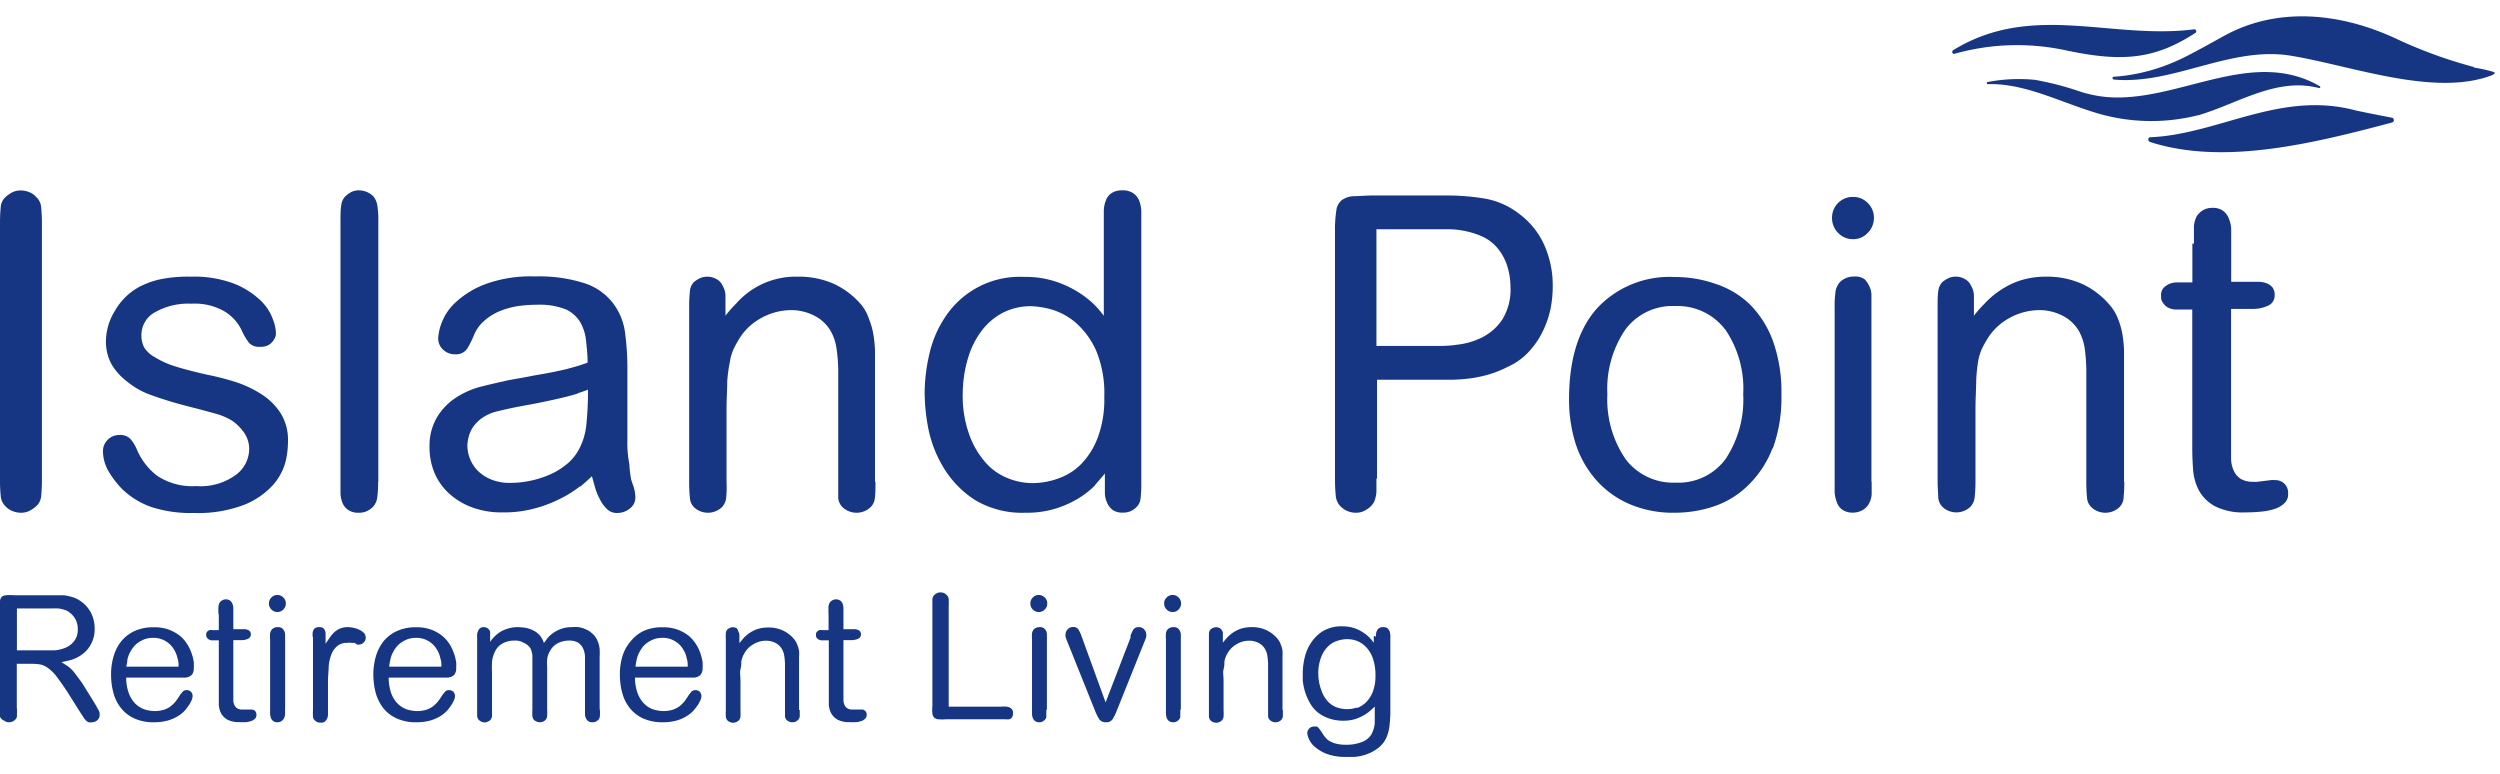
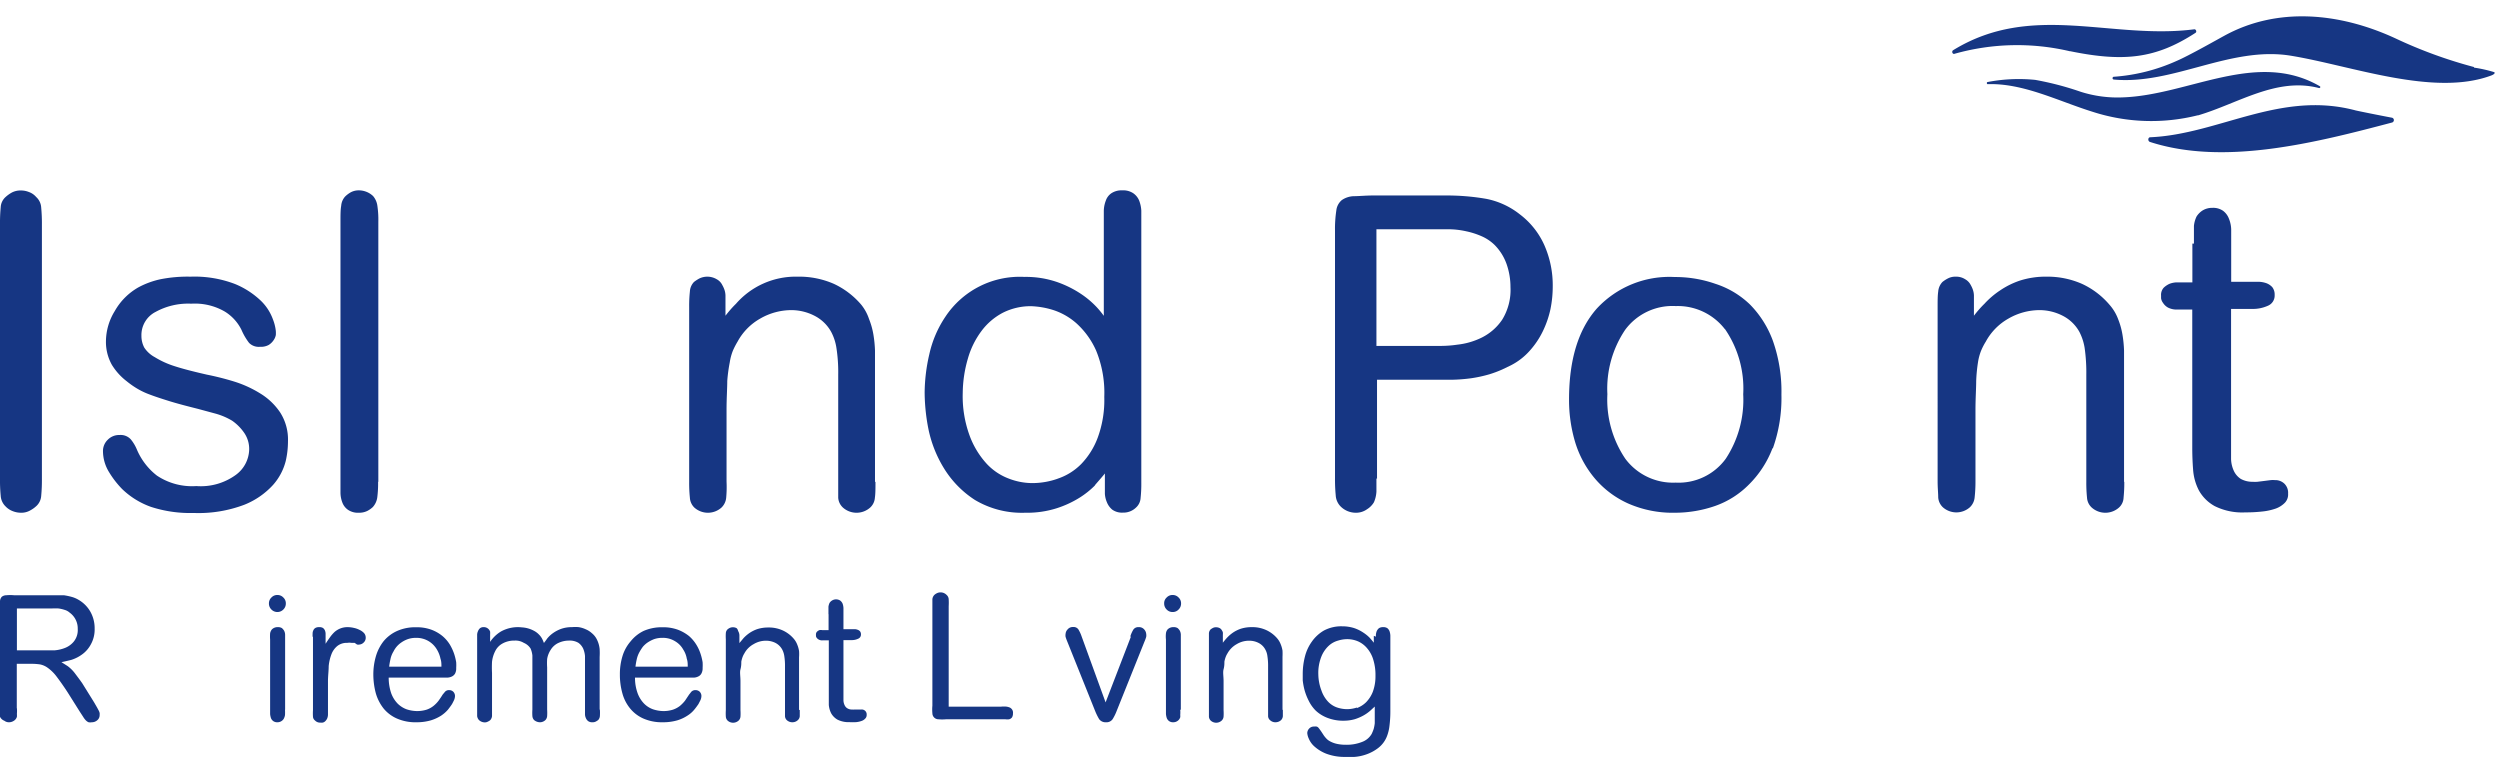
<svg xmlns="http://www.w3.org/2000/svg" id="Layer_1" data-name="Layer 1" viewBox="0 0 210 65">
  <defs>
    <style>.cls-1{fill:#163683;}</style>
  </defs>
  <path class="cls-1" d="M3.52,40.18a14.11,14.11,0,0,1-.06,1.48,1.27,1.27,0,0,1-.42.86,2.49,2.49,0,0,1-.51.36,1.49,1.49,0,0,1-.77.19,1.86,1.86,0,0,1-.68-.13,1.6,1.6,0,0,1-.6-.39,1.36,1.36,0,0,1-.42-.89A14,14,0,0,1,0,40.18V18.88A14.11,14.11,0,0,1,.06,17.4a1.23,1.23,0,0,1,.42-.86A2.7,2.7,0,0,1,1,16.17,1.57,1.57,0,0,1,1.76,16a1.77,1.77,0,0,1,.67.13,1.43,1.43,0,0,1,.61.42,1.29,1.29,0,0,1,.42.88,14.08,14.08,0,0,1,.06,1.46v21.3Z" />
  <path class="cls-1" d="M24,38.73a4.81,4.81,0,0,1-1.06,2,6.54,6.54,0,0,1-2.42,1.67,10.88,10.88,0,0,1-4.26.69,10.63,10.63,0,0,1-3.57-.51,6.72,6.72,0,0,1-2.43-1.5,7.8,7.8,0,0,1-1.08-1.39,3.39,3.39,0,0,1-.53-1.83,1.31,1.31,0,0,1,.4-.92,1.34,1.34,0,0,1,1-.4,1.15,1.15,0,0,1,.94.37,3.41,3.41,0,0,1,.52.88,5.49,5.49,0,0,0,1.67,2.16,5.31,5.31,0,0,0,3.31.88,5,5,0,0,0,3.32-.94,2.72,2.72,0,0,0,1.12-2.1,2.38,2.38,0,0,0-.43-1.45,4,4,0,0,0-1-1,5.65,5.65,0,0,0-1.41-.6l-1.48-.4c-1-.25-1.79-.46-2.43-.66s-1.19-.38-1.63-.55a6.08,6.08,0,0,1-1.08-.52,7.22,7.22,0,0,1-.82-.58A5.1,5.1,0,0,1,9.4,30.65a3.92,3.92,0,0,1-.5-2,4.89,4.89,0,0,1,.74-2.52,5.25,5.25,0,0,1,2-2,7,7,0,0,1,1.87-.68A11.75,11.75,0,0,1,16,23.24a9.51,9.51,0,0,1,3.75.62,7,7,0,0,1,2.17,1.41,4.11,4.11,0,0,1,1,1.54,3.81,3.81,0,0,1,.25,1,2.63,2.63,0,0,1,0,.33,1.13,1.13,0,0,1-.19.44,1.36,1.36,0,0,1-.4.39,1.34,1.34,0,0,1-.73.16,1.14,1.14,0,0,1-.93-.33,5.14,5.14,0,0,1-.64-1.1,3.75,3.75,0,0,0-1.4-1.53,5,5,0,0,0-2.81-.66,5.67,5.67,0,0,0-3,.69,2.18,2.18,0,0,0-1.19,2,2.11,2.11,0,0,0,.24,1A2.43,2.43,0,0,0,13,30a7.35,7.35,0,0,0,1.67.76c.71.23,1.61.46,2.71.71a23.32,23.32,0,0,1,2.29.58,9.46,9.46,0,0,1,2.19,1,5.39,5.39,0,0,1,1.67,1.59,4.22,4.22,0,0,1,.66,2.43A7.34,7.34,0,0,1,24,38.73Z" />
  <path class="cls-1" d="M31.76,40.47a9.14,9.14,0,0,1-.07,1.32,1.52,1.52,0,0,1-.37.8,2,2,0,0,1-.47.33,1.54,1.54,0,0,1-.7.15,1.49,1.49,0,0,1-.91-.24,1.3,1.3,0,0,1-.48-.61,2.37,2.37,0,0,1-.16-.84c0-.31,0-.62,0-.91V18.62c0-.55,0-1,.06-1.33A1.29,1.29,0,0,1,29,16.5a2.3,2.3,0,0,1,.47-.35,1.42,1.42,0,0,1,.7-.16,1.75,1.75,0,0,1,1.17.48,1.58,1.58,0,0,1,.36.82,8,8,0,0,1,.08,1.34V40.47Z" />
-   <path class="cls-1" d="M48.72,40.85a8.82,8.82,0,0,1-1.58,1,10.81,10.81,0,0,1-2.16.84,9.73,9.73,0,0,1-2.76.35,7.07,7.07,0,0,1-2.72-.48,5.85,5.85,0,0,1-1.93-1.25,5,5,0,0,1-1.13-1.73,5.61,5.61,0,0,1-.36-2A4.69,4.69,0,0,1,36.74,35a5.12,5.12,0,0,1,1.61-1.63,7.18,7.18,0,0,1,2-.88q1.08-.27,1.92-.45c.22-.06.58-.13,1.1-.22l1.61-.3c.56-.09,1.09-.19,1.59-.29l1-.22.79-.22c.25-.07.59-.18,1-.33,0-.64-.07-1.24-.13-1.83a4,4,0,0,0-.49-1.57A2.79,2.79,0,0,0,47.56,26a5.92,5.92,0,0,0-2.44-.4,11.62,11.62,0,0,0-1.67.12,6.78,6.78,0,0,0-1.53.44,4.59,4.59,0,0,0-1.28.82,3.22,3.22,0,0,0-.86,1.25,7.22,7.22,0,0,1-.55,1.08,1.13,1.13,0,0,1-1,.45,1.4,1.4,0,0,1-1-.38,1.26,1.26,0,0,1-.42-1,4.23,4.23,0,0,1,.29-1.26,4.43,4.43,0,0,1,1.17-1.72,7.58,7.58,0,0,1,2.47-1.52,11.07,11.07,0,0,1,4.19-.66,12.48,12.48,0,0,1,4.26.6,4.94,4.94,0,0,1,2.32,1.67,5.2,5.2,0,0,1,1,2.49,22.79,22.79,0,0,1,.19,3.07c0,.25,0,.65,0,1.23s0,1.18,0,1.81,0,1.22,0,1.77,0,.94,0,1.16a9.23,9.23,0,0,0,.17,2A7.86,7.86,0,0,0,53,40.17c0,.1.09.33.21.68a3.22,3.22,0,0,1,.16,1,1.12,1.12,0,0,1-.46.86,1.64,1.64,0,0,1-1.08.38,1.14,1.14,0,0,1-.8-.29,2.78,2.78,0,0,1-.58-.75A5.12,5.12,0,0,1,50,41L49.72,40a13.34,13.34,0,0,1-1,.89Zm-.2-7.79c-.34.11-.76.22-1.25.34-1.15.27-2.17.48-3.07.64s-1.74.34-2.49.53a3.55,3.55,0,0,0-1.28.59,3,3,0,0,0-.74.78,2.75,2.75,0,0,0-.34.83,3.1,3.1,0,0,0-.09.66,3,3,0,0,0,.2,1.06,3.07,3.07,0,0,0,.62,1,3.39,3.39,0,0,0,1.12.76,4,4,0,0,0,1.68.31,8.09,8.09,0,0,0,1.59-.16,8.52,8.52,0,0,0,1.61-.49,5.94,5.94,0,0,0,1.44-.85,4,4,0,0,0,1.07-1.24,5.51,5.51,0,0,0,.67-2.22,27.35,27.35,0,0,0,.13-2.87c-.24.1-.54.2-.88.31Z" />
  <path class="cls-1" d="M73.54,40.47c0,.54,0,1-.05,1.34a1.23,1.23,0,0,1-.39.82,1.72,1.72,0,0,1-2.3,0,1.23,1.23,0,0,1-.39-.82c0-.36,0-.8,0-1.34v-9a13.32,13.32,0,0,0-.15-2.24,4.19,4.19,0,0,0-.44-1.35,3.32,3.32,0,0,0-1.43-1.37,4.26,4.26,0,0,0-1.9-.46,5.25,5.25,0,0,0-2.63.71,4.89,4.89,0,0,0-1.9,1.93,6.65,6.65,0,0,0-.39.75,4.42,4.42,0,0,0-.27,1A13.44,13.44,0,0,0,61.09,32c0,.63-.06,1.45-.06,2.45v6A9.87,9.87,0,0,1,61,41.81a1.31,1.31,0,0,1-.4.83,1.71,1.71,0,0,1-2.27,0,1.25,1.25,0,0,1-.38-.83,12.18,12.18,0,0,1-.06-1.33V25.77a11.32,11.32,0,0,1,.06-1.28,1.26,1.26,0,0,1,.34-.8,3.06,3.06,0,0,1,.46-.3,1.55,1.55,0,0,1,1.46.07,1.09,1.09,0,0,1,.46.48,2.32,2.32,0,0,1,.18.39,1.65,1.65,0,0,1,.09.49c0,.19,0,.43,0,.7s0,.59,0,1c.24-.31.53-.66.88-1A6.66,6.66,0,0,1,67,23.24a7.26,7.26,0,0,1,3.06.61,6.8,6.8,0,0,1,2.28,1.74A3.84,3.84,0,0,1,73,26.8a6.27,6.27,0,0,1,.37,1.33,10.16,10.16,0,0,1,.13,1.32c0,.43,0,.79,0,1.08v9.95Z" />
  <path class="cls-1" d="M92,40.75a7.22,7.22,0,0,1-1.34,1.07,8.55,8.55,0,0,1-1.92.88,8.24,8.24,0,0,1-2.62.37A7.71,7.71,0,0,1,81.9,42a8.37,8.37,0,0,1-2.58-2.62A10.19,10.19,0,0,1,78,36.1,16.27,16.27,0,0,1,77.67,33a14.64,14.64,0,0,1,.39-3.23,9.17,9.17,0,0,1,1.35-3.16,7.49,7.49,0,0,1,6.64-3.35,8.05,8.05,0,0,1,2.77.44,8.94,8.94,0,0,1,2,1,7.51,7.51,0,0,1,1.32,1.12,7.61,7.61,0,0,1,.58.71V18.65c0-.31,0-.63,0-.95a2.52,2.52,0,0,1,.17-.85,1.22,1.22,0,0,1,.47-.62,1.55,1.55,0,0,1,.92-.24,1.51,1.51,0,0,1,.91.24,1.4,1.4,0,0,1,.5.62,2.79,2.79,0,0,1,.18.85c0,.32,0,.62,0,.92V40.54a11.22,11.22,0,0,1-.06,1.3,1.17,1.17,0,0,1-.38.79,1.51,1.51,0,0,1-1.1.43,1.4,1.4,0,0,1-.9-.25,1.53,1.53,0,0,1-.45-.62,2.16,2.16,0,0,1-.17-.71c0-.24,0-.42,0-.57V39.77c-.21.27-.5.59-.85,1Zm-3.19-.53a5,5,0,0,0,2-1.23,6.4,6.4,0,0,0,1.4-2.23,9.14,9.14,0,0,0,.55-3.42,9.33,9.33,0,0,0-.69-3.9,6.81,6.81,0,0,0-1.67-2.3,5.48,5.48,0,0,0-2-1.12,7.08,7.08,0,0,0-1.78-.3,5.18,5.18,0,0,0-2.38.55,5.31,5.31,0,0,0-1.8,1.54,7.08,7.08,0,0,0-1.14,2.32A10.59,10.59,0,0,0,80.87,33a9.61,9.61,0,0,0,.57,3.57,7.17,7.17,0,0,0,1.4,2.34,4.86,4.86,0,0,0,1.87,1.28,5.52,5.52,0,0,0,2,.39,6.43,6.43,0,0,0,2.14-.37Z" />
  <path class="cls-1" d="M115.62,40.18c0,.41,0,.78,0,1.11a2.58,2.58,0,0,1-.21.9,1.72,1.72,0,0,1-.57.58,1.57,1.57,0,0,1-.94.3,1.8,1.8,0,0,1-1.31-.55,1.45,1.45,0,0,1-.39-.92,14.18,14.18,0,0,1-.06-1.42V19.36a10.26,10.26,0,0,1,.11-1.67,1.32,1.32,0,0,1,.46-.88,1.86,1.86,0,0,1,1-.33c.43,0,1-.06,1.66-.06h6.23a19.29,19.29,0,0,1,3.23.28A6.57,6.57,0,0,1,127.66,18a6.64,6.64,0,0,1,2.05,2.56,8.35,8.35,0,0,1,.72,3.51,9.61,9.61,0,0,1-.19,1.89,8.19,8.19,0,0,1-.64,1.86,7,7,0,0,1-1.11,1.65,5.4,5.4,0,0,1-1.58,1.22l-.73.35a9.5,9.5,0,0,1-1.07.4,11.16,11.16,0,0,1-1.51.33,13.63,13.63,0,0,1-2,.13h-5.93v8.32Zm0-20.93v9.81h5c.49,0,1.09,0,1.81-.11a6.09,6.09,0,0,0,2.07-.61,4.47,4.47,0,0,0,1.68-1.48,4.76,4.76,0,0,0,.7-2.75,5.83,5.83,0,0,0-.31-1.88,4.34,4.34,0,0,0-1-1.63,3.64,3.64,0,0,0-1.1-.75,6.58,6.58,0,0,0-1.3-.42,7,7,0,0,0-1.35-.17l-1.23,0h-5Z" />
  <path class="cls-1" d="M148.89,37.65a8.58,8.58,0,0,1-2,3.07,7.47,7.47,0,0,1-2.82,1.78,10.31,10.31,0,0,1-3.39.57,9.29,9.29,0,0,1-3.9-.77A7.9,7.9,0,0,1,134,40.23a8.62,8.62,0,0,1-1.66-3,12.31,12.31,0,0,1-.54-3.68q0-5,2.34-7.64a8.31,8.31,0,0,1,6.54-2.64,10.21,10.21,0,0,1,3.41.57A7.47,7.47,0,0,1,147,25.58a8.48,8.48,0,0,1,1.93,3.07,12.76,12.76,0,0,1,.71,4.5,12.58,12.58,0,0,1-.72,4.51Zm-4-10a5,5,0,0,0-4.13-1.94,4.94,4.94,0,0,0-4.25,2,8.86,8.86,0,0,0-1.49,5.4,8.88,8.88,0,0,0,1.51,5.43,5,5,0,0,0,4.23,2,4.9,4.9,0,0,0,4.2-2,9,9,0,0,0,1.47-5.42,8.82,8.82,0,0,0-1.54-5.49Z" />
-   <path class="cls-1" d="M156.89,19.56a1.63,1.63,0,0,1-1.24.53,1.69,1.69,0,0,1-1.25-.53,1.76,1.76,0,0,1-.51-1.26,1.74,1.74,0,0,1,1.76-1.76,1.68,1.68,0,0,1,1.24.51,1.71,1.71,0,0,1,.52,1.25A1.75,1.75,0,0,1,156.89,19.56Zm.33,20.91q0,.77,0,1.08a2.12,2.12,0,0,1-.11.49,1.45,1.45,0,0,1-.59.77,1.61,1.61,0,0,1-.85.25,1.51,1.51,0,0,1-.91-.24,1.26,1.26,0,0,1-.46-.62,3,3,0,0,1-.19-.84c0-.3,0-.6,0-.89V25.83a9.14,9.14,0,0,1,.07-1.32,1.59,1.59,0,0,1,.36-.8,1.64,1.64,0,0,1,1.19-.48,1.38,1.38,0,0,1,.89.22A2,2,0,0,1,157,24a1.67,1.67,0,0,1,.2.84c0,.36,0,.71,0,1V40.47Z" />
  <path class="cls-1" d="M178.44,40.47a12.38,12.38,0,0,1-.06,1.34,1.18,1.18,0,0,1-.38.82,1.72,1.72,0,0,1-2.3,0,1.23,1.23,0,0,1-.39-.82,12.38,12.38,0,0,1-.06-1.34v-9a14.67,14.67,0,0,0-.14-2.24,4.45,4.45,0,0,0-.44-1.35,3.32,3.32,0,0,0-1.43-1.37,4.26,4.26,0,0,0-1.9-.46,5.25,5.25,0,0,0-2.63.71,4.89,4.89,0,0,0-1.9,1.93,5.34,5.34,0,0,0-.39.75,4.42,4.42,0,0,0-.27,1A13.44,13.44,0,0,0,166,32c0,.63-.06,1.45-.06,2.45v6a11.86,11.86,0,0,1-.07,1.33,1.31,1.31,0,0,1-.4.83,1.71,1.71,0,0,1-2.27,0,1.25,1.25,0,0,1-.39-.83c0-.35-.05-.8-.05-1.33V25.77c0-.51,0-.94.05-1.28a1.32,1.32,0,0,1,.35-.8,2.62,2.62,0,0,1,.46-.3,1.36,1.36,0,0,1,.67-.15,1.4,1.4,0,0,1,.79.22,1.15,1.15,0,0,1,.46.48,2.32,2.32,0,0,1,.18.39,1.65,1.65,0,0,1,.09.49c0,.19,0,.43,0,.7s0,.59,0,1c.24-.31.53-.66.88-1A7.09,7.09,0,0,1,168,24.4a6.85,6.85,0,0,1,1.67-.83,7.08,7.08,0,0,1,2.23-.33,7.18,7.18,0,0,1,3,.61,6.74,6.74,0,0,1,2.29,1.74,3.84,3.84,0,0,1,.73,1.21,6.27,6.27,0,0,1,.37,1.33,10.16,10.16,0,0,1,.13,1.32c0,.43,0,.79,0,1.08v9.95Z" />
  <path class="cls-1" d="M184.29,20.46c0-.71,0-1.2,0-1.48a2.32,2.32,0,0,1,.22-.79,1.64,1.64,0,0,1,.49-.5,1.52,1.52,0,0,1,.83-.23,1.45,1.45,0,0,1,.91.25,1.47,1.47,0,0,1,.49.66,2.57,2.57,0,0,1,.19.89c0,.33,0,.67,0,1v3.41h1.68c.19,0,.4,0,.64,0a2.14,2.14,0,0,1,.64.12,1.29,1.29,0,0,1,.49.33,1,1,0,0,1,.2.66.92.92,0,0,1-.56.9,3.07,3.07,0,0,1-1.31.27h-1.79V37.25c0,.49,0,.93,0,1.32a2.55,2.55,0,0,0,.24,1,1.61,1.61,0,0,0,.58.66,2,2,0,0,0,1,.24,2.75,2.75,0,0,0,.39,0l.57-.07.55-.07a2.12,2.12,0,0,1,.36,0,1.09,1.09,0,0,1,.79.3,1.07,1.07,0,0,1,.31.84,1,1,0,0,1-.28.77,2.07,2.07,0,0,1-.76.48,5,5,0,0,1-1.16.25,12.19,12.19,0,0,1-1.39.07,5.17,5.17,0,0,1-2.58-.53,3.39,3.39,0,0,1-1.32-1.31,4.43,4.43,0,0,1-.49-1.76c-.05-.65-.07-1.26-.07-1.85V26h-1.21a1.6,1.6,0,0,1-.82-.16,1.14,1.14,0,0,1-.42-.39.85.85,0,0,1-.17-.4c0-.12,0-.19,0-.22a.89.89,0,0,1,.22-.66,1.76,1.76,0,0,1,.49-.33,1.87,1.87,0,0,1,.57-.12l.44,0h.91V20.46Z" />
  <path class="cls-1" d="M1.42,59.49a2.64,2.64,0,0,1,0,.46,1.78,1.78,0,0,1,0,.26.59.59,0,0,1-.28.35.72.72,0,0,1-.39.11.63.63,0,0,1-.39-.13A.66.66,0,0,1,0,60.21a1.19,1.19,0,0,1,0-.31c0-.14,0-.28,0-.41V51.12a3.55,3.55,0,0,1,0-.63.6.6,0,0,1,.15-.36A.63.63,0,0,1,.54,50a3.55,3.55,0,0,1,.63,0H4.83c.16,0,.33,0,.53,0a5.44,5.44,0,0,1,.63.13,2.3,2.3,0,0,1,.6.25,2.69,2.69,0,0,1,1,1,2.83,2.83,0,0,1,.36,1.42,2.57,2.57,0,0,1-.32,1.33,2.46,2.46,0,0,1-.64.77,3.12,3.12,0,0,1-1,.53c-.33.08-.61.15-.83.19l.52.33a3,3,0,0,1,.6.59l.36.48.26.36,1,1.61.26.45.15.28a1.2,1.2,0,0,1,.06.17.78.78,0,0,1,0,.16.55.55,0,0,1-.2.45.68.68,0,0,1-.45.17.87.87,0,0,1-.28,0,.72.72,0,0,1-.22-.15,1.56,1.56,0,0,1-.23-.3l-.3-.46-1-1.59c-.37-.57-.68-1-.93-1.33A3.41,3.41,0,0,0,4,56.09a1.63,1.63,0,0,0-.64-.28,4.9,4.9,0,0,0-.7-.05H1.41v3.73Zm0-8.46v3.6H3.88l.69,0a3.11,3.11,0,0,0,.88-.2,1.81,1.81,0,0,0,.75-.54,1.53,1.53,0,0,0,.33-1.06,1.64,1.64,0,0,0-.68-1.37,1.06,1.06,0,0,0-.42-.23,3,3,0,0,0-.52-.12,4.91,4.91,0,0,0-.53,0h-3Z" />
-   <path class="cls-1" d="M10.6,56.93a3.79,3.79,0,0,0,.22,1.3,2.48,2.48,0,0,0,.54.87,2.09,2.09,0,0,0,.75.48,2.9,2.9,0,0,0,.88.15,2.71,2.71,0,0,0,.81-.12,1.94,1.94,0,0,0,.57-.31,2.55,2.55,0,0,0,.43-.44c.12-.17.24-.34.34-.51l.2-.24a.42.42,0,0,1,.35-.14.48.48,0,0,1,.35.14.52.52,0,0,1,.14.35.93.93,0,0,1-.08.35c-.06.12-.11.23-.17.33s-.2.29-.34.47a2.58,2.58,0,0,1-.57.5,3.51,3.51,0,0,1-.87.4,4.27,4.27,0,0,1-1.21.16,3.89,3.89,0,0,1-1.63-.31,3,3,0,0,1-1.12-.85,3.4,3.4,0,0,1-.65-1.27,5.8,5.8,0,0,1-.21-1.58,5.14,5.14,0,0,1,.22-1.55,3.57,3.57,0,0,1,.66-1.27A3.16,3.16,0,0,1,11.32,53a3.78,3.78,0,0,1,1.6-.31,3.56,3.56,0,0,1,1.29.21,3.48,3.48,0,0,1,.93.53,2.92,2.92,0,0,1,.61.72,3.6,3.6,0,0,1,.36.78,3.71,3.71,0,0,1,.17.7,4.3,4.3,0,0,1,0,.48,1,1,0,0,1-.1.48.65.65,0,0,1-.28.24.87.87,0,0,1-.36.09l-.4,0H10.6ZM15,56c0-.22,0-.44-.08-.67a2.43,2.43,0,0,0-.3-.77,2,2,0,0,0-.7-.7,1.92,1.92,0,0,0-1.07-.28,2.08,2.08,0,0,0-.69.11,2.74,2.74,0,0,0-.54.28,1.94,1.94,0,0,0-.39.36,2.82,2.82,0,0,0-.27.4,2.27,2.27,0,0,0-.26.68c0,.22-.07.42-.09.59Z" />
-   <path class="cls-1" d="M18.35,51.56a4.48,4.48,0,0,1,0-.6,1.09,1.09,0,0,1,.08-.31.63.63,0,0,1,.2-.2.64.64,0,0,1,.7,0,.63.63,0,0,1,.19.26,1.05,1.05,0,0,1,.08.36c0,.13,0,.27,0,.41v1.37h.93a.71.71,0,0,1,.26.05.46.46,0,0,1,.2.13.4.4,0,0,1,.08.26.37.37,0,0,1-.23.36,1.08,1.08,0,0,1-.52.12h-.72v4.53c0,.2,0,.38,0,.53a1,1,0,0,0,.1.41.58.58,0,0,0,.23.26.75.75,0,0,0,.42.1l.16,0,.22,0,.22,0h.15a.5.5,0,0,1,.32.11.47.47,0,0,1,.12.34.41.41,0,0,1-.11.31.79.79,0,0,1-.31.2,2,2,0,0,1-.46.1,5,5,0,0,1-.56,0,2.1,2.1,0,0,1-1-.21,1.49,1.49,0,0,1-.53-.53,1.87,1.87,0,0,1-.19-.71c0-.26,0-.51,0-.74V53.79h-.49a.58.58,0,0,1-.33-.07.36.36,0,0,1-.17-.15.43.43,0,0,1-.07-.16v-.09a.38.38,0,0,1,.08-.26.63.63,0,0,1,.2-.13.59.59,0,0,1,.23,0h.55v-1.3Z" />
  <path class="cls-1" d="M23.8,51.2a.7.7,0,0,1-1,0,.69.69,0,0,1-.21-.51.67.67,0,0,1,.21-.5.66.66,0,0,1,.5-.21.67.67,0,0,1,.5.21.66.66,0,0,1,.21.5A.69.69,0,0,1,23.8,51.2Zm.14,8.42a4,4,0,0,1,0,.44.74.74,0,0,1-.05.19.57.57,0,0,1-.23.31.6.6,0,0,1-.35.11.57.57,0,0,1-.36-.1.58.58,0,0,1-.19-.25,1.57,1.57,0,0,1-.07-.34c0-.12,0-.24,0-.36v-5.9a3.45,3.45,0,0,1,0-.52.72.72,0,0,1,.15-.33.66.66,0,0,1,.49-.19.62.62,0,0,1,.35.08.91.91,0,0,1,.18.21.77.77,0,0,1,.09.34v6.31Z" />
  <path class="cls-1" d="M26.26,53.49a2.44,2.44,0,0,1,0-.27.6.6,0,0,1,.06-.27.41.41,0,0,1,.17-.2.58.58,0,0,1,.32-.07.56.56,0,0,1,.32.07.53.53,0,0,1,.16.2.76.76,0,0,1,.06.27c0,.09,0,.18,0,.27v.59c.12-.2.25-.38.37-.55a2.94,2.94,0,0,1,.39-.45,1.66,1.66,0,0,1,.48-.29,1.64,1.64,0,0,1,.62-.11,2.34,2.34,0,0,1,.5.06,1.89,1.89,0,0,1,.49.17,1.19,1.19,0,0,1,.38.27.57.57,0,0,1,.14.37.54.54,0,0,1-.18.43.56.56,0,0,1-.33.16.54.54,0,0,1-.22,0L29.79,54,29.52,54a1.16,1.16,0,0,0-.35,0,1.27,1.27,0,0,0-.83.26,1.66,1.66,0,0,0-.5.7,3.81,3.81,0,0,0-.23,1c0,.4-.06.82-.06,1.25v2.77a.89.89,0,0,1-.08.4.76.76,0,0,1-.17.22.42.42,0,0,1-.2.1.72.72,0,0,1-.19,0,.58.58,0,0,1-.45-.18.43.43,0,0,1-.17-.32,4.28,4.28,0,0,1,0-.55V53.49Z" />
  <path class="cls-1" d="M32.65,56.93a4.06,4.06,0,0,0,.21,1.3,2.48,2.48,0,0,0,.54.87,2.09,2.09,0,0,0,.75.48,2.9,2.9,0,0,0,.88.15,2.71,2.71,0,0,0,.81-.12,1.94,1.94,0,0,0,.57-.31,2.55,2.55,0,0,0,.43-.44c.12-.17.24-.34.34-.51l.2-.24a.44.44,0,0,1,.35-.14.48.48,0,0,1,.35.14.52.52,0,0,1,.14.35.93.93,0,0,1-.08.35c-.06.12-.11.23-.17.33s-.2.29-.34.47a2.83,2.83,0,0,1-.57.5,3.51,3.51,0,0,1-.87.4,4.27,4.27,0,0,1-1.21.16,3.86,3.86,0,0,1-1.63-.31,3,3,0,0,1-1.13-.85,3.72,3.72,0,0,1-.65-1.27,6.21,6.21,0,0,1-.21-1.58,5.48,5.48,0,0,1,.22-1.55,3.74,3.74,0,0,1,.66-1.27A3.17,3.17,0,0,1,33.36,53a3.74,3.74,0,0,1,1.6-.31,3.56,3.56,0,0,1,1.29.21,3.27,3.27,0,0,1,.92.53,3,3,0,0,1,.62.72,4.15,4.15,0,0,1,.36.78,4.69,4.69,0,0,1,.17.7,3.74,3.74,0,0,1,0,.48.9.9,0,0,1-.1.48.62.62,0,0,1-.27.24,1,1,0,0,1-.37.09l-.4,0H32.65ZM37.08,56c0-.22,0-.44-.08-.67a2.43,2.43,0,0,0-.3-.77,2,2,0,0,0-.69-.7,2,2,0,0,0-1.08-.28,2.06,2.06,0,0,0-.68.11,2.28,2.28,0,0,0-.54.28,2,2,0,0,0-.4.36,2.08,2.08,0,0,0-.26.4,2,2,0,0,0-.26.68,5.6,5.6,0,0,0-.1.59Z" />
  <path class="cls-1" d="M50.39,59.61a4,4,0,0,1,0,.54.55.55,0,0,1-.14.33,1.37,1.37,0,0,1-.2.13.57.57,0,0,1-.27.06.58.58,0,0,1-.38-.1.63.63,0,0,1-.19-.26.78.78,0,0,1-.07-.35c0-.12,0-.24,0-.37V55.68c0-.17,0-.37,0-.58a2.1,2.1,0,0,0-.15-.61,1.24,1.24,0,0,0-.4-.49,1.41,1.41,0,0,0-.8-.19,2.1,2.1,0,0,0-.87.19,1.5,1.5,0,0,0-.67.6,1.94,1.94,0,0,0-.29.76,5.49,5.49,0,0,0,0,.7v3.55a4,4,0,0,1,0,.54.55.55,0,0,1-.14.33.7.7,0,0,1-.19.13.64.64,0,0,1-.28.06.77.77,0,0,1-.49-.19.55.55,0,0,1-.14-.33,4,4,0,0,1,0-.54V55.53c0-.12,0-.28,0-.47a2,2,0,0,0-.15-.58A1.24,1.24,0,0,0,44,54a1.34,1.34,0,0,0-.78-.19,2,2,0,0,0-1,.24,1.46,1.46,0,0,0-.62.64,2.58,2.58,0,0,0-.27.9,9.2,9.2,0,0,0,0,.94v3.08c0,.23,0,.41,0,.54a.59.59,0,0,1-.14.33.63.63,0,0,1-.2.13.51.51,0,0,1-.28.07.71.71,0,0,1-.48-.2.59.59,0,0,1-.15-.33c0-.13,0-.31,0-.54V53.73c0-.11,0-.23,0-.37a.77.77,0,0,1,.07-.34.67.67,0,0,1,.16-.24.47.47,0,0,1,.33-.1.53.53,0,0,1,.36.13.55.55,0,0,1,.17.25,2,2,0,0,1,0,.26v.6a2.88,2.88,0,0,1,.92-.88,2.93,2.93,0,0,1,1.75-.34,2.42,2.42,0,0,1,1,.28,1.62,1.62,0,0,1,.45.34,1.45,1.45,0,0,1,.26.36c.06.12.1.23.14.33.07-.09.17-.22.28-.38a2.51,2.51,0,0,1,.47-.44,2.91,2.91,0,0,1,.68-.36,2.67,2.67,0,0,1,.93-.15,2.77,2.77,0,0,1,.56,0,2.22,2.22,0,0,1,.59.18,1.77,1.77,0,0,1,.52.33,1.59,1.59,0,0,1,.41.51,2.29,2.29,0,0,1,.24.82,5.92,5.92,0,0,1,0,.67V59.6Z" />
  <path class="cls-1" d="M53.34,56.93a3.79,3.79,0,0,0,.22,1.3,2.48,2.48,0,0,0,.54.87,2,2,0,0,0,.75.48,2.9,2.9,0,0,0,.88.15,2.59,2.59,0,0,0,.8-.12,2,2,0,0,0,.58-.31,3,3,0,0,0,.43-.44l.34-.51.19-.24a.46.46,0,0,1,.36-.14.5.5,0,0,1,.35.14.52.52,0,0,1,.14.35.93.93,0,0,1-.08.35l-.17.33c-.09.13-.2.29-.35.47a2.37,2.37,0,0,1-.57.5,3.27,3.27,0,0,1-.86.4,4.27,4.27,0,0,1-1.21.16,3.89,3.89,0,0,1-1.63-.31,3,3,0,0,1-1.12-.85,3.4,3.4,0,0,1-.65-1.27,5.8,5.8,0,0,1-.21-1.58,5.14,5.14,0,0,1,.22-1.55A3.42,3.42,0,0,1,53,53.84,3.16,3.16,0,0,1,54.06,53a3.78,3.78,0,0,1,1.6-.31,3.56,3.56,0,0,1,1.29.21,3.48,3.48,0,0,1,.93.53,3.16,3.16,0,0,1,.61.72,3.6,3.6,0,0,1,.36.78,4.69,4.69,0,0,1,.17.7,4.3,4.3,0,0,1,0,.48.9.9,0,0,1-.11.48.57.57,0,0,1-.27.24.88.88,0,0,1-.37.09l-.39,0H53.34ZM57.77,56c0-.22,0-.44-.08-.67a2,2,0,0,0-.3-.77,1.85,1.85,0,0,0-.69-.7,1.93,1.93,0,0,0-1.08-.28,2.06,2.06,0,0,0-.68.11,2.74,2.74,0,0,0-.54.28,2,2,0,0,0-.4.36,3.85,3.85,0,0,0-.26.4,2.27,2.27,0,0,0-.26.68,5.6,5.6,0,0,0-.1.59Z" />
  <path class="cls-1" d="M67.18,59.62c0,.22,0,.4,0,.54a.49.49,0,0,1-.16.33.66.66,0,0,1-.45.18.68.68,0,0,1-.48-.18.49.49,0,0,1-.15-.33c0-.14,0-.32,0-.54V56a5.28,5.28,0,0,0-.06-.9,1.69,1.69,0,0,0-.18-.55,1.37,1.37,0,0,0-.57-.55,1.77,1.77,0,0,0-.77-.18,2,2,0,0,0-1.06.29,1.9,1.9,0,0,0-.77.77,1.68,1.68,0,0,0-.15.3,2.23,2.23,0,0,0-.11.4c0,.17,0,.38-.07.64s0,.58,0,1v2.44a4,4,0,0,1,0,.54.52.52,0,0,1-.16.33.68.68,0,0,1-.92,0,.51.51,0,0,1-.15-.33,4.19,4.19,0,0,1,0-.54V53.7a3.86,3.86,0,0,1,0-.51.48.48,0,0,1,.14-.32.81.81,0,0,1,.18-.12.61.61,0,0,1,.28-.06.62.62,0,0,1,.31.08A.45.45,0,0,1,62,53a.77.77,0,0,1,.11.35c0,.07,0,.17,0,.28s0,.24,0,.39l.35-.42a3.11,3.11,0,0,1,.5-.43,2.79,2.79,0,0,1,.67-.33,3,3,0,0,1,.9-.13,2.79,2.79,0,0,1,1.23.25,2.69,2.69,0,0,1,.92.7,1.72,1.72,0,0,1,.29.49,2.46,2.46,0,0,1,.15.53,3.38,3.38,0,0,1,0,.53c0,.18,0,.32,0,.44v4Z" />
  <path class="cls-1" d="M69.59,51.56c0-.29,0-.48,0-.6a1.11,1.11,0,0,1,.09-.31.63.63,0,0,1,.2-.2.64.64,0,0,1,.7,0,.65.65,0,0,1,.2.26,1.35,1.35,0,0,1,.07.36c0,.13,0,.27,0,.41v1.37h.93a.75.75,0,0,1,.26.05.46.46,0,0,1,.2.13.4.4,0,0,1,.08.26.37.37,0,0,1-.23.36,1.24,1.24,0,0,1-.52.12h-.72v4.53c0,.2,0,.38,0,.53a1,1,0,0,0,.1.41.58.58,0,0,0,.23.26.73.73,0,0,0,.42.1.5.5,0,0,0,.15,0l.23,0,.23,0h.14a.41.41,0,0,1,.45.45.41.41,0,0,1-.12.31.72.72,0,0,1-.31.2,1.85,1.85,0,0,1-.46.1,5,5,0,0,1-.56,0,2.06,2.06,0,0,1-1-.21,1.42,1.42,0,0,1-.53-.53,1.88,1.88,0,0,1-.2-.71c0-.26,0-.51,0-.74V53.79H69.1a.58.58,0,0,1-.33-.07.5.5,0,0,1-.17-.15.29.29,0,0,1-.06-.16.55.55,0,0,0,0-.09.34.34,0,0,1,.09-.26.63.63,0,0,1,.2-.13.56.56,0,0,1,.23,0h.54v-1.3Z" />
  <path class="cls-1" d="M84.11,59.35h.34a1,1,0,0,1,.31.06.47.47,0,0,1,.33.51.63.63,0,0,1-.08.34.45.45,0,0,1-.24.16,1,1,0,0,1-.31,0h-5a3.55,3.55,0,0,1-.63,0,.51.51,0,0,1-.51-.51,3.48,3.48,0,0,1,0-.63V50.92c0-.25,0-.45,0-.59a.6.6,0,0,1,.16-.35.86.86,0,0,1,.2-.14.68.68,0,0,1,.31-.08.7.7,0,0,1,.53.22.51.51,0,0,1,.17.36,5,5,0,0,1,0,.59v8.43h4.47Z" />
-   <path class="cls-1" d="M87.76,51.2a.67.67,0,0,1-.5.21.66.66,0,0,1-.5-.21.69.69,0,0,1-.21-.51.67.67,0,0,1,.21-.5.66.66,0,0,1,.5-.21.67.67,0,0,1,.5.21.66.66,0,0,1,.21.5A.69.69,0,0,1,87.76,51.2Zm.13,8.42c0,.21,0,.35,0,.44a.74.74,0,0,1,0,.19.54.54,0,0,1-.24.31.55.55,0,0,1-.34.11.57.57,0,0,1-.36-.1.58.58,0,0,1-.19-.25,1.14,1.14,0,0,1-.07-.34c0-.12,0-.24,0-.36v-5.9a3.45,3.45,0,0,1,0-.52.63.63,0,0,1,.15-.33.65.65,0,0,1,.48-.19.64.64,0,0,1,.36.08.91.91,0,0,1,.18.21.66.66,0,0,1,.08.34c0,.15,0,.29,0,.41v5.9Z" />
  <path class="cls-1" d="M94.94,53.48a2.6,2.6,0,0,1,.26-.59.49.49,0,0,1,.44-.21.57.57,0,0,1,.48.2.63.63,0,0,1,.16.36.75.75,0,0,1,0,.26,3.27,3.27,0,0,1-.15.41l-2.33,5.81a4,4,0,0,1-.34.69.62.62,0,0,1-.56.26.66.66,0,0,1-.57-.26,4.93,4.93,0,0,1-.34-.69l-2.33-5.81a4,4,0,0,1-.15-.41.75.75,0,0,1,0-.26.59.59,0,0,1,.17-.37.56.56,0,0,1,.47-.2.48.48,0,0,1,.44.21,3,3,0,0,1,.27.59L92.87,59,95,53.47Z" />
  <path class="cls-1" d="M99,51.2a.66.66,0,0,1-.5.21.67.67,0,0,1-.5-.21.69.69,0,0,1-.21-.51.64.64,0,0,1,.21-.5.66.66,0,0,1,.5-.21.67.67,0,0,1,.5.21.66.66,0,0,1,.21.5A.69.69,0,0,1,99,51.2Zm.14,8.42a2.44,2.44,0,0,1,0,.44.74.74,0,0,1,0,.19.57.57,0,0,1-.23.31.6.6,0,0,1-.35.11.57.57,0,0,1-.36-.1.58.58,0,0,1-.19-.25,1.57,1.57,0,0,1-.07-.34c0-.12,0-.24,0-.36v-5.9a2.37,2.37,0,0,1,0-.52.62.62,0,0,1,.14-.33.66.66,0,0,1,.49-.19.62.62,0,0,1,.35.08.91.91,0,0,1,.18.21.77.77,0,0,1,.09.34v6.31Z" />
  <path class="cls-1" d="M107.76,59.62c0,.22,0,.4,0,.54a.54.54,0,0,1-.15.33.69.69,0,0,1-.46.18.64.64,0,0,1-.47-.18.46.46,0,0,1-.16-.33c0-.14,0-.32,0-.54V56a5.28,5.28,0,0,0-.06-.9,1.48,1.48,0,0,0-.18-.55,1.32,1.32,0,0,0-.57-.55,1.71,1.71,0,0,0-.77-.18,2,2,0,0,0-1.06.29,2,2,0,0,0-.77.77,1.68,1.68,0,0,0-.15.3,2.23,2.23,0,0,0-.11.4c0,.17,0,.38-.07.64s0,.58,0,1v2.44a4,4,0,0,1,0,.54.52.52,0,0,1-.16.33.68.68,0,0,1-.92,0,.51.51,0,0,1-.15-.33c0-.14,0-.32,0-.54V53.7c0-.2,0-.37,0-.51a.53.53,0,0,1,.14-.32,1.22,1.22,0,0,1,.19-.12.54.54,0,0,1,.27-.06.66.66,0,0,1,.32.08.48.48,0,0,1,.18.2.51.51,0,0,1,.07.15,1,1,0,0,1,0,.2c0,.07,0,.17,0,.28s0,.24,0,.39a5.16,5.16,0,0,1,.35-.42,3.11,3.11,0,0,1,.5-.43,2.79,2.79,0,0,1,.67-.33,3,3,0,0,1,.9-.13,2.79,2.79,0,0,1,1.23.25,2.69,2.69,0,0,1,.92.7,1.72,1.72,0,0,1,.29.49,2.46,2.46,0,0,1,.15.53,5.24,5.24,0,0,1,0,.53v4.45Z" />
  <path class="cls-1" d="M115.58,53.48a.86.86,0,0,1,0-.21,1.34,1.34,0,0,1,.07-.27.76.76,0,0,1,.18-.23.61.61,0,0,1,.35-.09.6.6,0,0,1,.36.09.64.64,0,0,1,.18.25,1.28,1.28,0,0,1,.07.37v6.27a9.61,9.61,0,0,1-.07,1.27,3.52,3.52,0,0,1-.21.9,2.28,2.28,0,0,1-.74,1,3.53,3.53,0,0,1-1,.54,3.81,3.81,0,0,1-1,.21c-.31,0-.55,0-.71,0a4.38,4.38,0,0,1-1.63-.26,3.27,3.27,0,0,1-1-.6,1.82,1.82,0,0,1-.49-.67,1.39,1.39,0,0,1-.13-.47.57.57,0,0,1,.15-.37.54.54,0,0,1,.44-.18.55.55,0,0,1,.19,0,.3.3,0,0,1,.15.09,2.26,2.26,0,0,1,.16.21c.07.09.15.22.25.37a2,2,0,0,0,.23.3,1.15,1.15,0,0,0,.36.28,2.11,2.11,0,0,0,.54.2,3.4,3.4,0,0,0,.78.08,3.48,3.48,0,0,0,1.36-.24,1.54,1.54,0,0,0,.8-.67,3.69,3.69,0,0,0,.17-.42,3.16,3.16,0,0,0,.09-.48c0-.17,0-.37,0-.59v-.81l-.38.35a3.35,3.35,0,0,1-.55.39,3.92,3.92,0,0,1-.74.32,3.37,3.37,0,0,1-.93.13,3.63,3.63,0,0,1-1.35-.23,3,3,0,0,1-1-.61,3.08,3.08,0,0,1-.6-.84,4.77,4.77,0,0,1-.35-.9,5.4,5.4,0,0,1-.15-.81c0-.24,0-.43,0-.56a5.82,5.82,0,0,1,.18-1.42,3.67,3.67,0,0,1,.59-1.28,3.21,3.21,0,0,1,1-.92,3.09,3.09,0,0,1,1.55-.36,3.32,3.32,0,0,1,1,.15,3.25,3.25,0,0,1,.77.38,3.11,3.11,0,0,1,.54.44c.14.16.26.3.34.41v-.58Zm-1.61,6a2.18,2.18,0,0,0,.78-.49,2.63,2.63,0,0,0,.57-.89,3.74,3.74,0,0,0,.22-1.35,4.34,4.34,0,0,0-.18-1.32,2.6,2.6,0,0,0-.5-.95,2.14,2.14,0,0,0-.75-.59,2.32,2.32,0,0,0-1-.2,2.62,2.62,0,0,0-.71.12,1.89,1.89,0,0,0-.77.42,2.53,2.53,0,0,0-.63.91,3.74,3.74,0,0,0-.26,1.54A3.94,3.94,0,0,0,111,58a2.6,2.6,0,0,0,.53.91,1.89,1.89,0,0,0,.76.51,2.67,2.67,0,0,0,.88.15,2.77,2.77,0,0,0,.82-.14Z" />
  <path class="cls-1" d="M173.89,4.31a19.37,19.37,0,0,0-9.75.22c-.15,0-.21-.22-.08-.31,6.63-4.08,13.28-.86,20.27-1.76.14,0,.22.22.09.3-3.32,2.16-6,2.47-10.53,1.54Zm33.92,1.32a38.72,38.72,0,0,1-6.6-2.41c-4.7-2.17-9.93-2.66-14.38-.21-.39.21-3,1.69-4,2.11a15.44,15.44,0,0,1-5.29,1.33.12.12,0,0,0,0,.23c5,.47,9.8-2.83,14.89-2s12,3.47,16.84,1.66c.31-.12.32-.24.24-.28a11.37,11.37,0,0,0-1.69-.38Zm-9.92,3.65c-6.34-1.7-11.51,2-17.27,2.25-.2,0-.23.34,0,.4,6.2,2,13.78.09,20.32-1.64a.21.21,0,0,0,0-.4c-1.22-.23-2.84-.56-3-.6Zm-13.25.41c3.38-1,6.59-3.23,10.17-2.29.09,0,.14-.11.05-.16-5.31-3.07-11,.75-16.55.94a10.2,10.2,0,0,1-3.53-.47,25.42,25.42,0,0,0-3.82-1,13.86,13.86,0,0,0-4,.18c-.09,0-.08.18,0,.18,3-.1,5.92,1.42,8.85,2.33a16,16,0,0,0,8.78.29Z" />
</svg>